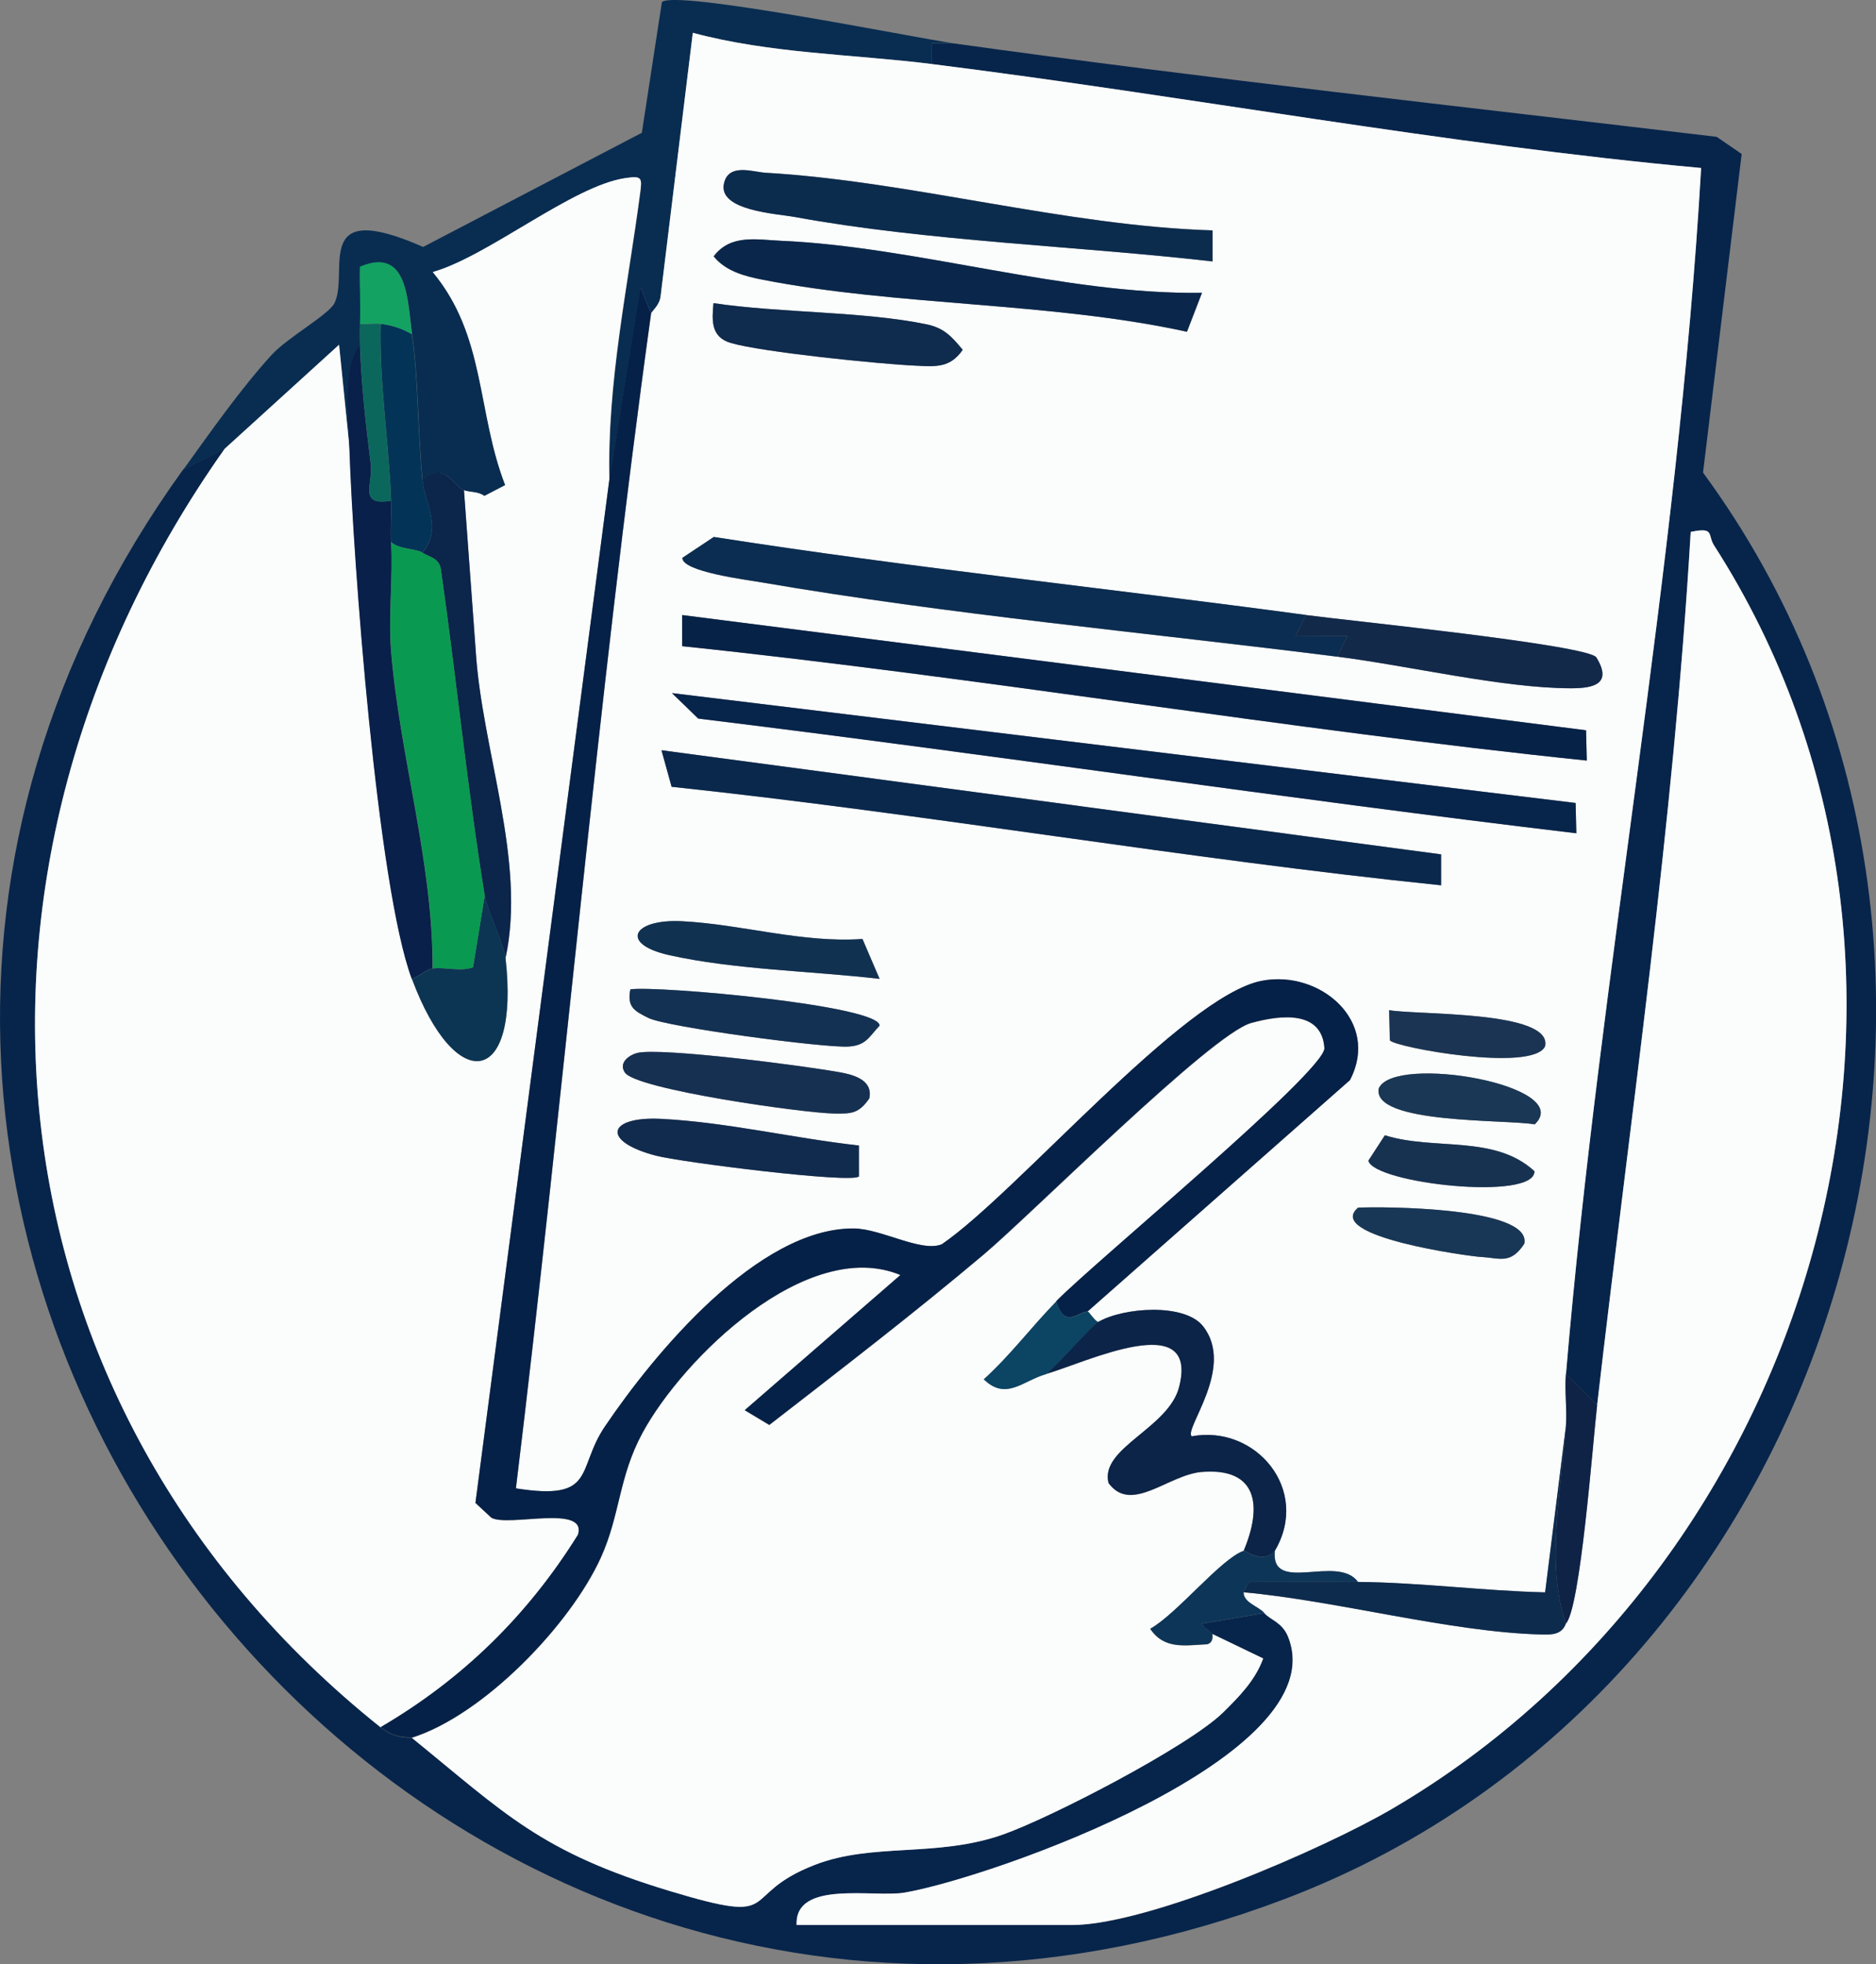
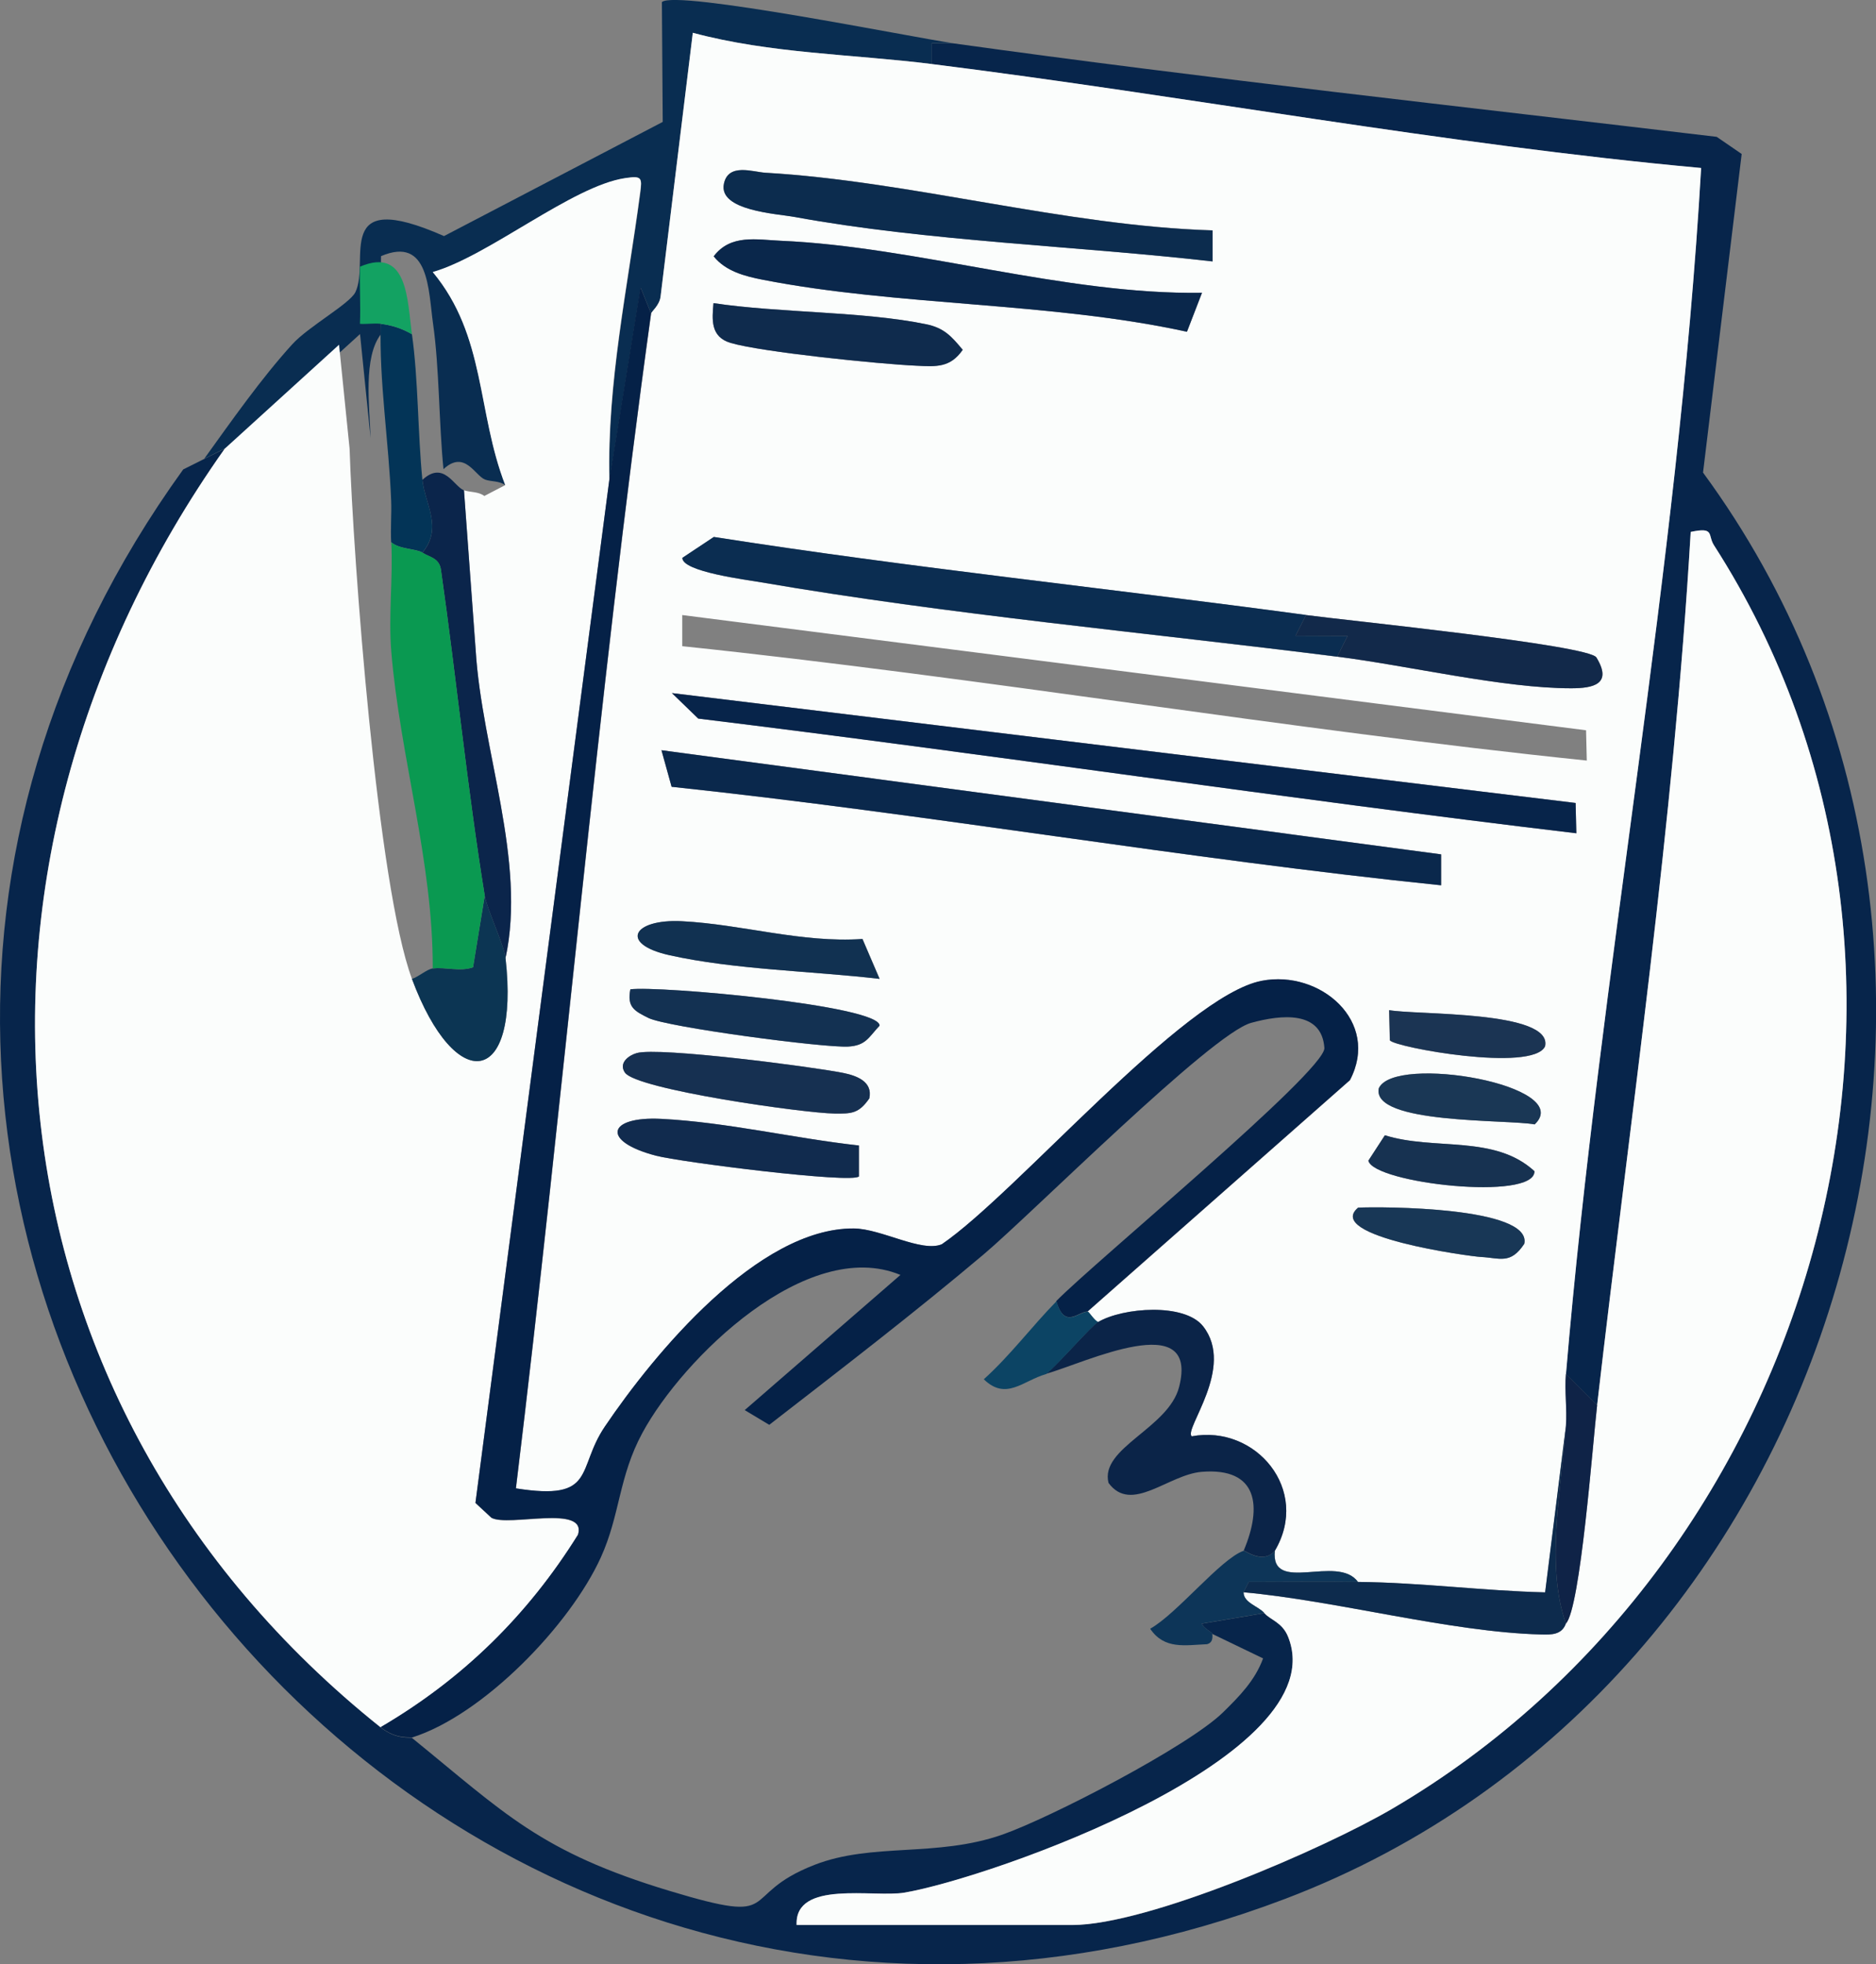
<svg xmlns="http://www.w3.org/2000/svg" id="Layer_2" data-name="Layer 2" viewBox="0 0 179.61 188.04">
  <rect x="0" y="0" width="179.61" height="188.04" fill="#808080" stroke="none" />
  <defs>
    <style> .cls-1 { fill: #0f2b4d; } .cls-2 { fill: #0a9951; } .cls-3 { fill: #052147; } .cls-4 { fill: #0b2d51; } .cls-5 { fill: #07244a; } .cls-6 { fill: #0b2448; } .cls-7 { fill: #07254b; } .cls-8 { fill: #0d2b4d; } .cls-9 { fill: #1b3453; } .cls-10 { fill: #033457; } .cls-11 { fill: #13a262; } .cls-12 { fill: #fbfdfc; } .cls-13 { fill: #0c4464; } .cls-14 { fill: #062247; } .cls-15 { fill: #12294a; } .cls-16 { fill: #0a284c; } .cls-17 { fill: #163051; } .cls-18 { fill: #112b4e; } .cls-19 { fill: #0b675c; } .cls-20 { fill: #09204a; } .cls-21 { fill: #183756; } .cls-22 { fill: #092d51; } .cls-23 { fill: #1a3755; } .cls-24 { fill: #0b254b; } .cls-25 { fill: #0c2c4e; } .cls-26 { fill: #0f2347; } .cls-27 { fill: #0c3553; } .cls-28 { fill: #113151; } .cls-29 { fill: #133152; } .cls-30 { fill: #173251; } .cls-31 { fill: #0a274b; } .cls-32 { fill: #0d3558; } </style>
  </defs>
  <g id="Layer_1-2" data-name="Layer 1">
    <path class="cls-7" d="M91.2,4.14c24.31,3.39,48.75,6.05,73.16,8.96l2.39,1.64-3.7,30.5c33.91,46.2,13.41,116.24-40.01,136.54C39.37,213.55-34.99,117.73,17.54,44.94l3.98-1.99c-28.23,39.88-23.8,91.48,14.93,122.42,1.53,1.22,2.86.9,2.99,1,8.89,7.22,12.27,10.91,24.67,14.65,11.2,3.38,6.3.46,13.86-2.49,5.56-2.17,11.68-.69,18-2.9,4.62-1.62,17.81-8.45,21.13-11.71,1.55-1.52,3.06-3.05,3.83-5.16l-4.86-2.34c-.01-.16-.86-.54-1.01-.98l5.99-1.01c.55.65,1.71.87,2.27,2.26,4.62,11.46-28.47,23.09-36.72,24.5-2.95.51-10.53-1.24-10.33,3.1h26.38c7.25,0,24.1-7.29,30.66-11.14,40.8-23.91,56.9-80.28,30.79-120.94-.63-.98.1-1.78-2.23-1.28-1.64,27.96-5.76,55.84-8.96,83.6l-2.99-2.99c3.25-38.54,10.72-76.79,12.94-115.45-24.67-2.26-49.11-6.88-73.66-9.95v-1.99s1.99,0,1.99,0Z" />
-     <path class="cls-22" d="M91.2,4.14h-1.99s0,1.99,0,1.99c-7.6-.95-15.43-.99-22.88-2.99l-3.09,25.28c-.12.83-.88,1.4-.9,1.6l-1-2.48-2.98,18.41c-.23-9.26,1.74-18.36,2.94-27.44.2-1.5.17-1.68-1.44-1.44-5.06.76-13.09,7.48-18.41,8.99,5.1,6.14,4.21,13.37,6.94,20.4l-2,1.04c-.57-.45-1.39-.34-1.95-.55-.97-.37-1.94-2.88-3.98-1-.44-4.36-.39-9.66-1-13.93-.45-3.17-.36-8.43-4.98-6.46-.05,1.82.08,3.65,0,5.47-.03.66-.02,1.33,0,1.99-1.73,2.22-1.1,6.92-1,9.95l-1.01-9.95-10.94,9.95-3.98,1.99c2.58-3.58,5.48-7.72,8.44-10.97,1.54-1.69,5.48-3.86,6.03-4.97,1.47-2.99-2.28-10.13,8.49-5.38l20.94-10.93L63.37.2c1.27-1.22,24.32,3.44,27.83,3.93Z" />
+     <path class="cls-22" d="M91.2,4.14h-1.99s0,1.99,0,1.99c-7.6-.95-15.43-.99-22.88-2.99l-3.09,25.28c-.12.83-.88,1.4-.9,1.6l-1-2.48-2.98,18.41c-.23-9.26,1.74-18.36,2.94-27.44.2-1.5.17-1.68-1.44-1.44-5.06.76-13.09,7.48-18.41,8.99,5.1,6.14,4.21,13.37,6.94,20.4c-.57-.45-1.39-.34-1.95-.55-.97-.37-1.94-2.88-3.98-1-.44-4.36-.39-9.66-1-13.93-.45-3.17-.36-8.43-4.98-6.46-.05,1.82.08,3.65,0,5.47-.03.66-.02,1.33,0,1.99-1.73,2.22-1.1,6.92-1,9.95l-1.01-9.95-10.94,9.95-3.98,1.99c2.58-3.58,5.48-7.72,8.44-10.97,1.54-1.69,5.48-3.86,6.03-4.97,1.47-2.99-2.28-10.13,8.49-5.38l20.94-10.93L63.37.2c1.27-1.22,24.32,3.44,27.83,3.93Z" />
    <path class="cls-12" d="M89.21,6.13c24.55,3.07,48.98,7.69,73.66,9.95-2.22,38.66-9.69,76.91-12.94,115.45-.14,1.64.12,3.33,0,4.98l-1.99,15.93c-6.03-.15-11.86-.94-17.92-1-1.94-2.7-8.39,1.23-7.96-2.99,3.44-5.84-1.85-12.1-7.96-10.95-.79-.67,4.2-6.59,1.08-10.54-1.78-2.25-7.66-1.8-10.05-.4-.39-.17-.87-.99-1-1l25.12-22.15c2.94-5.61-2.86-10.59-8.44-9.51-7.51,1.45-23.49,20.34-30.63,25.22-1.94.81-5.8-1.49-8.43-1.51-9.17-.06-19.11,11.97-23.83,18.96-2.77,4.09-.74,7.15-8.52,5.92,4.57-37.51,7.76-75.04,12.94-112.47.03-.2.79-.77.9-1.6l3.09-25.28c7.45,2,15.28,2.04,22.88,2.99ZM116.09,22.05c-14.1-.43-28.94-4.72-42.82-5.52-1.18-.07-3.54-.96-3.96,1.05-.55,2.59,5.09,2.88,6.75,3.18,12.71,2.33,27.15,2.79,40.03,4.26v-2.98ZM115.08,28.03c-13.19.21-27.35-4.42-40.32-4.98-2.29-.1-4.81-.67-6.43,1.49,1.14,1.43,3,1.91,4.7,2.24,12.98,2.53,27.53,2.12,40.61,4.98l1.44-3.73ZM68.31,29.02c-.13,1.55-.32,3.23,1.65,3.81,2.95.88,14.29,2.03,17.79,2.18,1.87.08,3.22.21,4.42-1.52-1.05-1.27-1.78-2.1-3.5-2.45-6.06-1.25-14.06-1.07-20.36-2.02ZM128.02,62.86c6.82.86,15.9,3.03,22.4,3.03,2.08,0,4-.37,2.42-2.95-.73-1.2-24.1-3.56-27.8-4.06-18.88-2.56-37.86-4.52-56.69-7.47l-3.01,2c-.04,1.32,6.14,2.1,7.59,2.35,17.84,3.07,37.04,4.83,55.1,7.11ZM151.85,69.91l-86.53-11.03v2.98c28.93,3.03,57.72,7.96,86.6,10.95l-.07-2.9ZM150.85,76.87l-86.52-10.52,2.52,2.44c28.05,3.42,56.07,7.65,84.07,10.98l-.07-2.9ZM137.97,81.79l-74.64-9.97.97,3.5c24.58,2.61,49.11,6.91,73.68,9.43v-2.96ZM84.22,93.71l-1.64-3.82c-5.85.4-11.54-1.41-17.29-1.7-4.71-.23-6.02,2.18-1.2,3.25,6.21,1.39,13.74,1.52,20.14,2.27ZM60.35,94.71c-.33,1.69.38,2.06,1.73,2.74,1.77.88,16.79,2.87,19.13,2.74,1.71-.1,1.95-.88,3-2,.08-1.94-21.22-3.84-23.86-3.48ZM133.07,99.6c.4.65,13.68,3.09,14.85.57.75-3.45-12.39-2.98-14.93-3.46l.07,2.9ZM60.97,100.81c-.74.2-1.78.92-1.14,1.87,1.1,1.62,17.19,3.89,20.07,3.92,1.64.02,2.32,0,3.33-1.45.35-1.61-1.22-2.18-2.52-2.44-3.07-.61-17.61-2.49-19.74-1.9ZM146.93,107.64c3.96-3.74-13.42-6.76-14.92-3.46-.73,3.46,12.33,2.97,14.92,3.46ZM82.23,109.66c-6.24-.69-12.65-2.23-18.92-2.55-5.17-.26-5.8,2.15-.49,3.53,2.33.61,18.75,2.68,19.42,1.98v-2.96ZM132.59,108.68l-1.58,2.43c.48,2.17,15.96,3.91,15.9,1.01-3.83-3.53-9.6-1.95-14.32-3.44ZM130.02,115.61c-3.31,2.77,10.74,4.67,11.75,4.72,1.83.09,2.83.75,4.16-1.26.77-3.56-13.73-3.57-15.92-3.46Z" />
    <path class="cls-12" d="M44.42,46.93c.56.21,1.38.11,1.95.55l2-1.04c-2.73-7.03-1.84-14.26-6.94-20.4,5.32-1.52,13.35-8.23,18.41-8.99,1.62-.24,1.64-.06,1.44,1.44-1.2,9.08-3.17,18.18-2.94,27.44l-12.82,97.96,1.53,1.42c1.62.91,9.18-1.32,8.29,1.62-4.82,7.74-11.06,13.85-18.9,18.43C-2.28,134.43-6.7,82.83,21.52,42.95l10.94-9.95,1.01,9.95c.35,10.63,2.67,41.89,5.97,50.76,4.15,11.17,10.35,10.41,8.96-1.99,2.01-9.32-2.27-19.89-2.86-29.49l-1.12-15.3Z" />
-     <path class="cls-12" d="M39.44,166.37c6.87-2.18,15.16-10.79,18.09-17.24,1.85-4.08,1.7-7.72,3.99-11.94,3.86-7.13,15.77-18.82,24.7-15.11l-14.91,12.94,2.35,1.41c6.9-5.35,13.86-10.7,20.53-16.32,4.64-3.91,21.78-21.1,25.6-22.16,2.9-.81,6.79-1.21,7.02,2.43-.09,2.34-21.98,20.44-25.67,24.2-2.39,2.44-4.41,5.17-6.96,7.47,2.14,2.07,3.73.14,5.97-.5,3.7-1.06,14.69-6.38,12.74,1.25-1.02,3.97-7.61,5.83-6.76,9.19,2.18,2.98,5.72-.8,8.93-1.06,5.37-.44,5.81,3.29,4.01,7.55-2.18.77-6.39,6.05-8.94,7.46,1.35,2.01,3.34,1.58,5.45,1.48.5-.14.54-.54.5-.99l4.86,2.34c-.77,2.1-2.28,3.63-3.83,5.16-3.32,3.26-16.51,10.09-21.13,11.71-6.32,2.21-12.44.73-18,2.9-7.56,2.95-2.66,5.87-13.86,2.49-12.39-3.74-15.78-7.43-24.67-14.65Z" />
    <path class="cls-12" d="M152.91,134.52c3.2-27.76,7.32-55.63,8.96-83.6,2.33-.5,1.6.3,2.23,1.28,26.11,40.66,10.01,97.04-30.79,120.94-6.57,3.85-23.42,11.14-30.66,11.14h-26.38c-.2-4.34,7.38-2.6,10.33-3.1,8.26-1.41,41.34-13.04,36.72-24.5-.56-1.39-1.71-1.61-2.27-2.26s-1.99-.98-1.99-1.99c8.89.8,19.74,3.8,28.46,4.04,1.01.03,2,.04,2.4-1.05,1.39-1.43,2.58-17.35,2.99-20.9Z" />
    <path class="cls-3" d="M62.33,30.01c-5.19,37.43-8.37,74.96-12.94,112.47,7.78,1.23,5.75-1.83,8.52-5.92,4.72-6.98,14.66-19.02,23.83-18.96,2.63.02,6.49,2.33,8.43,1.51,7.15-4.88,23.12-23.77,30.63-25.22,5.59-1.08,11.38,3.9,8.44,9.51l-25.12,22.15c-.87,0-2.22,1.74-2.99-1,3.69-3.76,25.58-21.86,25.67-24.2-.23-3.63-4.12-3.23-7.02-2.43-3.83,1.06-20.97,18.25-25.6,22.16-6.67,5.63-13.63,10.97-20.53,16.32l-2.35-1.41,14.91-12.94c-8.93-3.7-20.84,7.98-24.7,15.11-2.29,4.22-2.13,7.86-3.99,11.94-2.93,6.45-11.22,15.07-18.09,17.24-.12-.1-1.46.23-2.99-1,7.83-4.58,14.08-10.69,18.9-18.43.88-2.95-6.67-.72-8.29-1.62l-1.53-1.42,12.82-97.96,2.98-18.41,1,2.48Z" />
    <path class="cls-32" d="M122.05,148.45c-.43,4.22,6.02.29,7.96,2.99-3.47-.04-6.96,0-10.45,0l-.5.99c0,1.01,1.42,1.33,1.99,1.99l-5.99,1.01c.14.44,1,.82,1.01.98.04.45,0,.85-.5.99-2.11.09-4.1.53-5.45-1.48,2.55-1.42,6.75-6.69,8.94-7.46.14-.05,1.85,1.34,2.99,0Z" />
    <path class="cls-26" d="M152.91,134.52c-.41,3.55-1.6,19.47-2.99,20.9-1.96-5.53-.44-12.89,0-18.91.12-1.64-.14-3.34,0-4.98l2.99,2.99Z" />
-     <path class="cls-20" d="M34.46,33c.15,4.02.54,7.48,1.04,11.44.24,1.86-1.26,4.04,1.94,3.49.05,1.32-.07,2.66,0,3.98.19,3.33-.27,7.02,0,10.44.83,10.11,4.01,20.12,3.97,30.36-.55.06-1.35.8-1.99,1-3.3-8.87-5.62-40.13-5.97-50.76-.1-3.03-.73-7.73,1-9.95Z" />
    <path class="cls-24" d="M44.42,46.93l1.12,15.3c.59,9.6,4.87,20.16,2.86,29.49-.13-1.2-1.79-4.72-1.99-5.97-1.68-10.36-2.71-20.79-4.19-31.18-.16-1.17-1.1-1.22-1.78-1.66,1.99-2.39.23-4.67,0-6.97,2.04-1.89,3.01.63,3.98,1Z" />
    <path class="cls-10" d="M39.44,32c.61,4.28.56,9.57,1,13.93.23,2.3,1.99,4.58,0,6.97-.58-.38-2.23-.31-2.99-1-.07-1.32.05-2.66,0-3.98-.23-5.72-1.15-11.29-1-16.92,1.06.13,2.06.45,2.99,1Z" />
-     <path class="cls-19" d="M36.45,31.01c-.16,5.63.77,11.2,1,16.92-3.21.56-1.71-1.62-1.94-3.49-.5-3.96-.9-7.43-1.04-11.44-.02-.66-.03-1.33,0-1.99.65.05,1.34-.08,1.99,0Z" />
    <path class="cls-11" d="M39.44,32c-.92-.55-1.92-.87-2.99-1-.65-.08-1.34.05-1.99,0,.08-1.81-.05-3.64,0-5.47,4.62-1.97,4.53,3.29,4.98,6.46Z" />
-     <path class="cls-14" d="M151.85,69.91l.07,2.9c-28.88-2.99-57.67-7.92-86.61-10.95v-2.98s86.53,11.03,86.53,11.03Z" />
    <path class="cls-5" d="M150.85,76.87l.07,2.9c-28-3.33-56.03-7.55-84.07-10.98l-2.52-2.44,86.52,10.52Z" />
    <path class="cls-16" d="M137.97,81.79v2.96c-24.56-2.52-49.09-6.82-73.67-9.43l-.97-3.5,74.64,9.97Z" />
    <path class="cls-4" d="M125.04,58.88l-1,1.98,4.98.02-1,1.98c-18.05-2.28-37.26-4.04-55.1-7.11-1.44-.25-7.63-1.02-7.59-2.35l3.01-2c18.83,2.95,37.82,4.92,56.69,7.47Z" />
    <path class="cls-25" d="M116.09,22.05v2.98c-12.88-1.48-27.32-1.93-40.03-4.26-1.66-.31-7.3-.59-6.75-3.18.42-2.01,2.79-1.12,3.96-1.05,13.87.8,28.71,5.09,42.82,5.52Z" />
    <path class="cls-31" d="M115.08,28.03l-1.44,3.73c-13.08-2.86-27.63-2.44-40.61-4.98-1.7-.33-3.56-.81-4.7-2.24,1.62-2.15,4.14-1.59,6.43-1.49,12.98.56,27.14,5.18,40.32,4.98Z" />
    <path class="cls-6" d="M105.13,126.56c2.38-1.4,8.27-1.85,10.05.4,3.12,3.96-1.88,9.88-1.08,10.54,6.11-1.14,11.4,5.11,7.96,10.95-1.13,1.34-2.85-.05-2.99,0,1.8-4.26,1.36-7.98-4.01-7.55-3.21.26-6.74,4.05-8.93,1.06-.85-3.36,5.75-5.22,6.76-9.19,1.95-7.62-9.03-2.3-12.74-1.25,1.12-.88,4.31-4.58,4.98-4.98Z" />
    <path class="cls-8" d="M149.92,155.42c-.39,1.09-1.38,1.08-2.4,1.05-8.72-.23-19.57-3.24-28.46-4.04l.5-.99c3.48,0,6.98-.05,10.45,0,6.06.06,11.89.85,17.92,1l1.99-15.93c-.44,6.02-1.96,13.38,0,18.91Z" />
    <path class="cls-15" d="M125.04,58.88c3.7.5,27.07,2.86,27.8,4.06,1.58,2.58-.34,2.95-2.42,2.95-6.5,0-15.58-2.17-22.4-3.03l1-1.98-4.98-.02,1-1.98Z" />
    <path class="cls-1" d="M68.31,29.02c6.3.95,14.3.77,20.36,2.02,1.72.35,2.45,1.18,3.5,2.45-1.2,1.73-2.54,1.61-4.42,1.52-3.5-.15-14.84-1.31-17.79-2.18-1.97-.58-1.78-2.27-1.65-3.81Z" />
    <path class="cls-17" d="M60.97,100.81c2.13-.59,16.67,1.29,19.74,1.9,1.3.26,2.87.83,2.52,2.44-1.01,1.46-1.7,1.47-3.33,1.45-2.88-.03-18.97-2.3-20.07-3.92-.64-.94.4-1.66,1.14-1.87Z" />
    <path class="cls-18" d="M82.23,109.66v2.96c-.67.71-17.08-1.37-19.41-1.98-5.3-1.38-4.68-3.79.49-3.53,6.28.32,12.68,1.86,18.92,2.55Z" />
    <path class="cls-28" d="M84.22,93.71c-6.39-.75-13.93-.88-20.14-2.27-4.82-1.08-3.5-3.49,1.2-3.25,5.75.29,11.44,2.1,17.29,1.7l1.64,3.82Z" />
    <path class="cls-29" d="M60.35,94.71c2.64-.37,23.94,1.54,23.86,3.48-1.05,1.11-1.3,1.9-3,2-2.34.13-17.36-1.86-19.13-2.74-1.35-.67-2.06-1.04-1.73-2.74Z" />
    <path class="cls-23" d="M146.93,107.64c-2.59-.5-15.65,0-14.92-3.46,1.5-3.3,18.88-.28,14.92,3.46Z" />
    <path class="cls-21" d="M130.02,115.61c2.19-.11,16.68-.09,15.92,3.46-1.33,2.01-2.33,1.35-4.16,1.26-1.01-.05-15.06-1.95-11.75-4.72Z" />
    <path class="cls-30" d="M132.59,108.68c4.73,1.49,10.49-.09,14.32,3.44.06,2.9-15.42,1.16-15.9-1.01l1.58-2.43Z" />
    <path class="cls-9" d="M133.07,99.6l-.07-2.9c2.54.48,15.68.02,14.93,3.46-1.17,2.53-14.45.09-14.85-.57Z" />
    <path class="cls-13" d="M104.14,125.56c.13,0,.61.83,1,1-.67.39-3.86,4.09-4.98,4.98-2.24.64-3.83,2.58-5.97.5,2.55-2.3,4.57-5.03,6.96-7.47.76,2.74,2.12.99,2.99,1Z" />
    <path class="cls-27" d="M48.4,91.72c1.39,12.4-4.8,13.16-8.96,1.99.64-.2,1.44-.93,1.99-1,1.24-.15,2.62.33,3.86-.11l1.12-6.86c.2,1.25,1.86,4.77,1.99,5.97Z" />
    <path class="cls-2" d="M40.44,52.9c.68.44,1.62.49,1.78,1.66,1.48,10.4,2.51,20.82,4.19,31.18l-1.12,6.86c-1.24.43-2.62-.04-3.86.11.04-10.24-3.14-20.26-3.97-30.36-.28-3.42.18-7.11,0-10.44.76.69,2.41.62,2.99,1Z" />
  </g>
</svg>